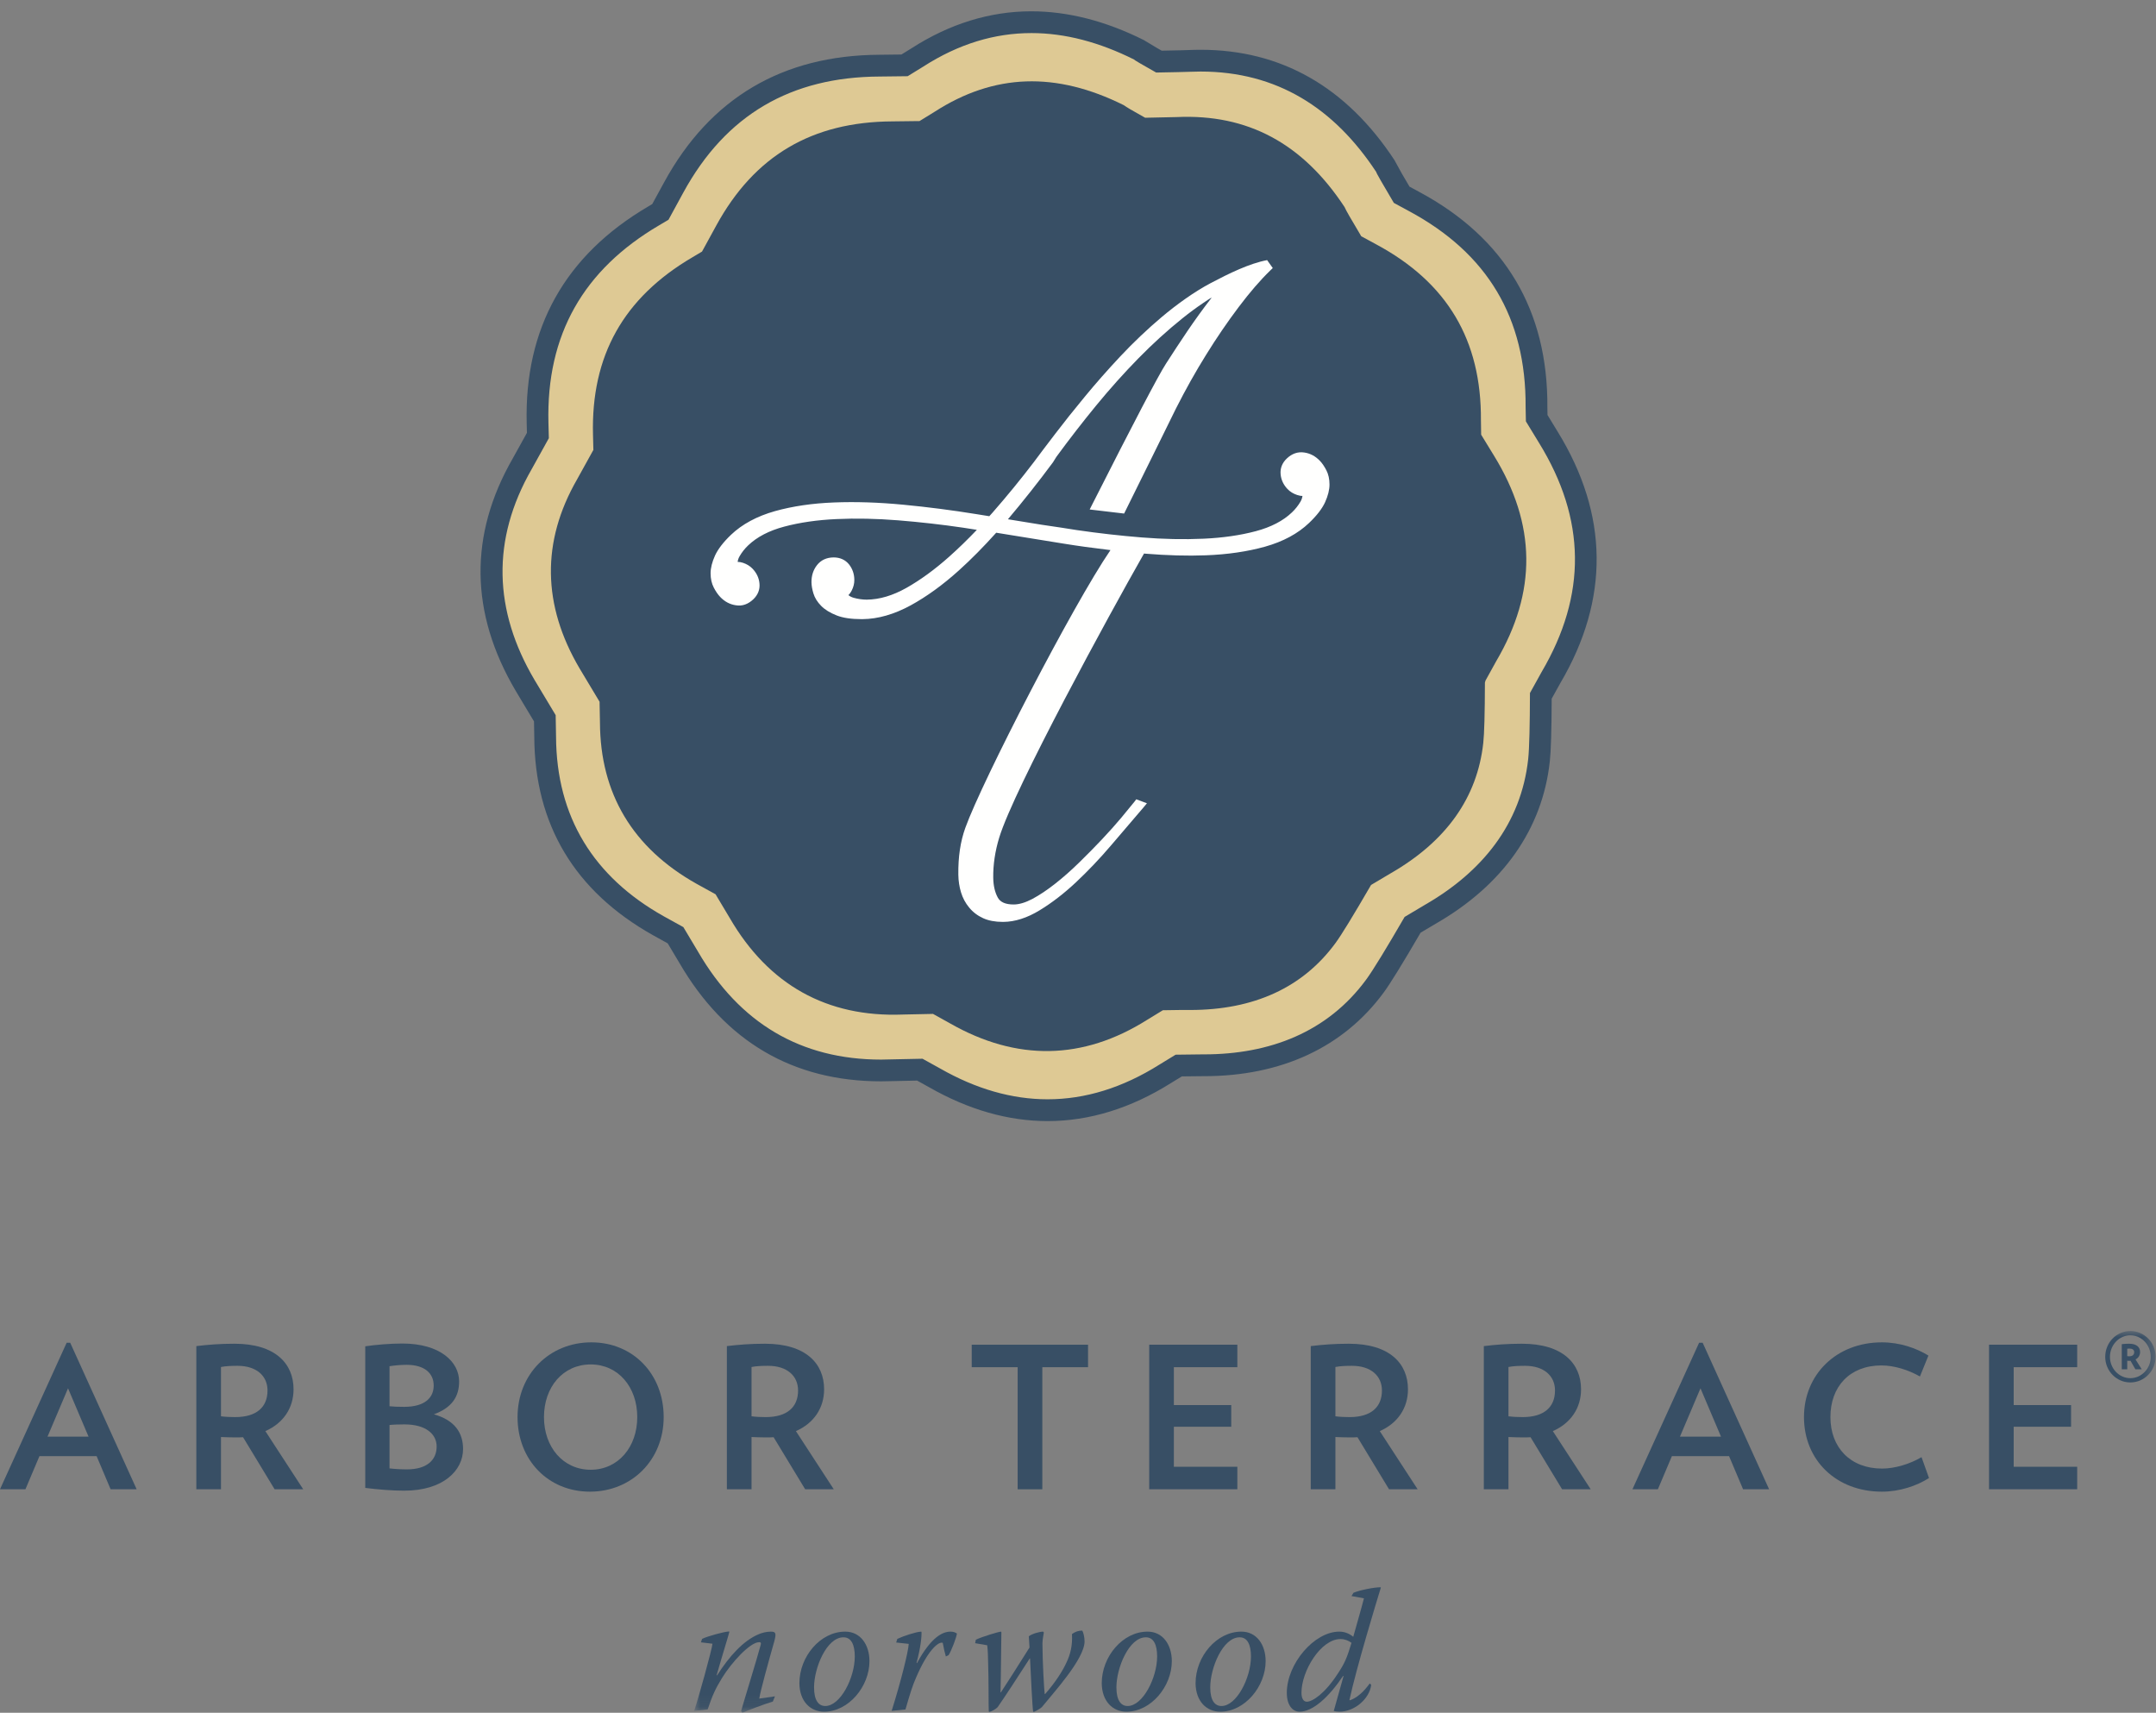
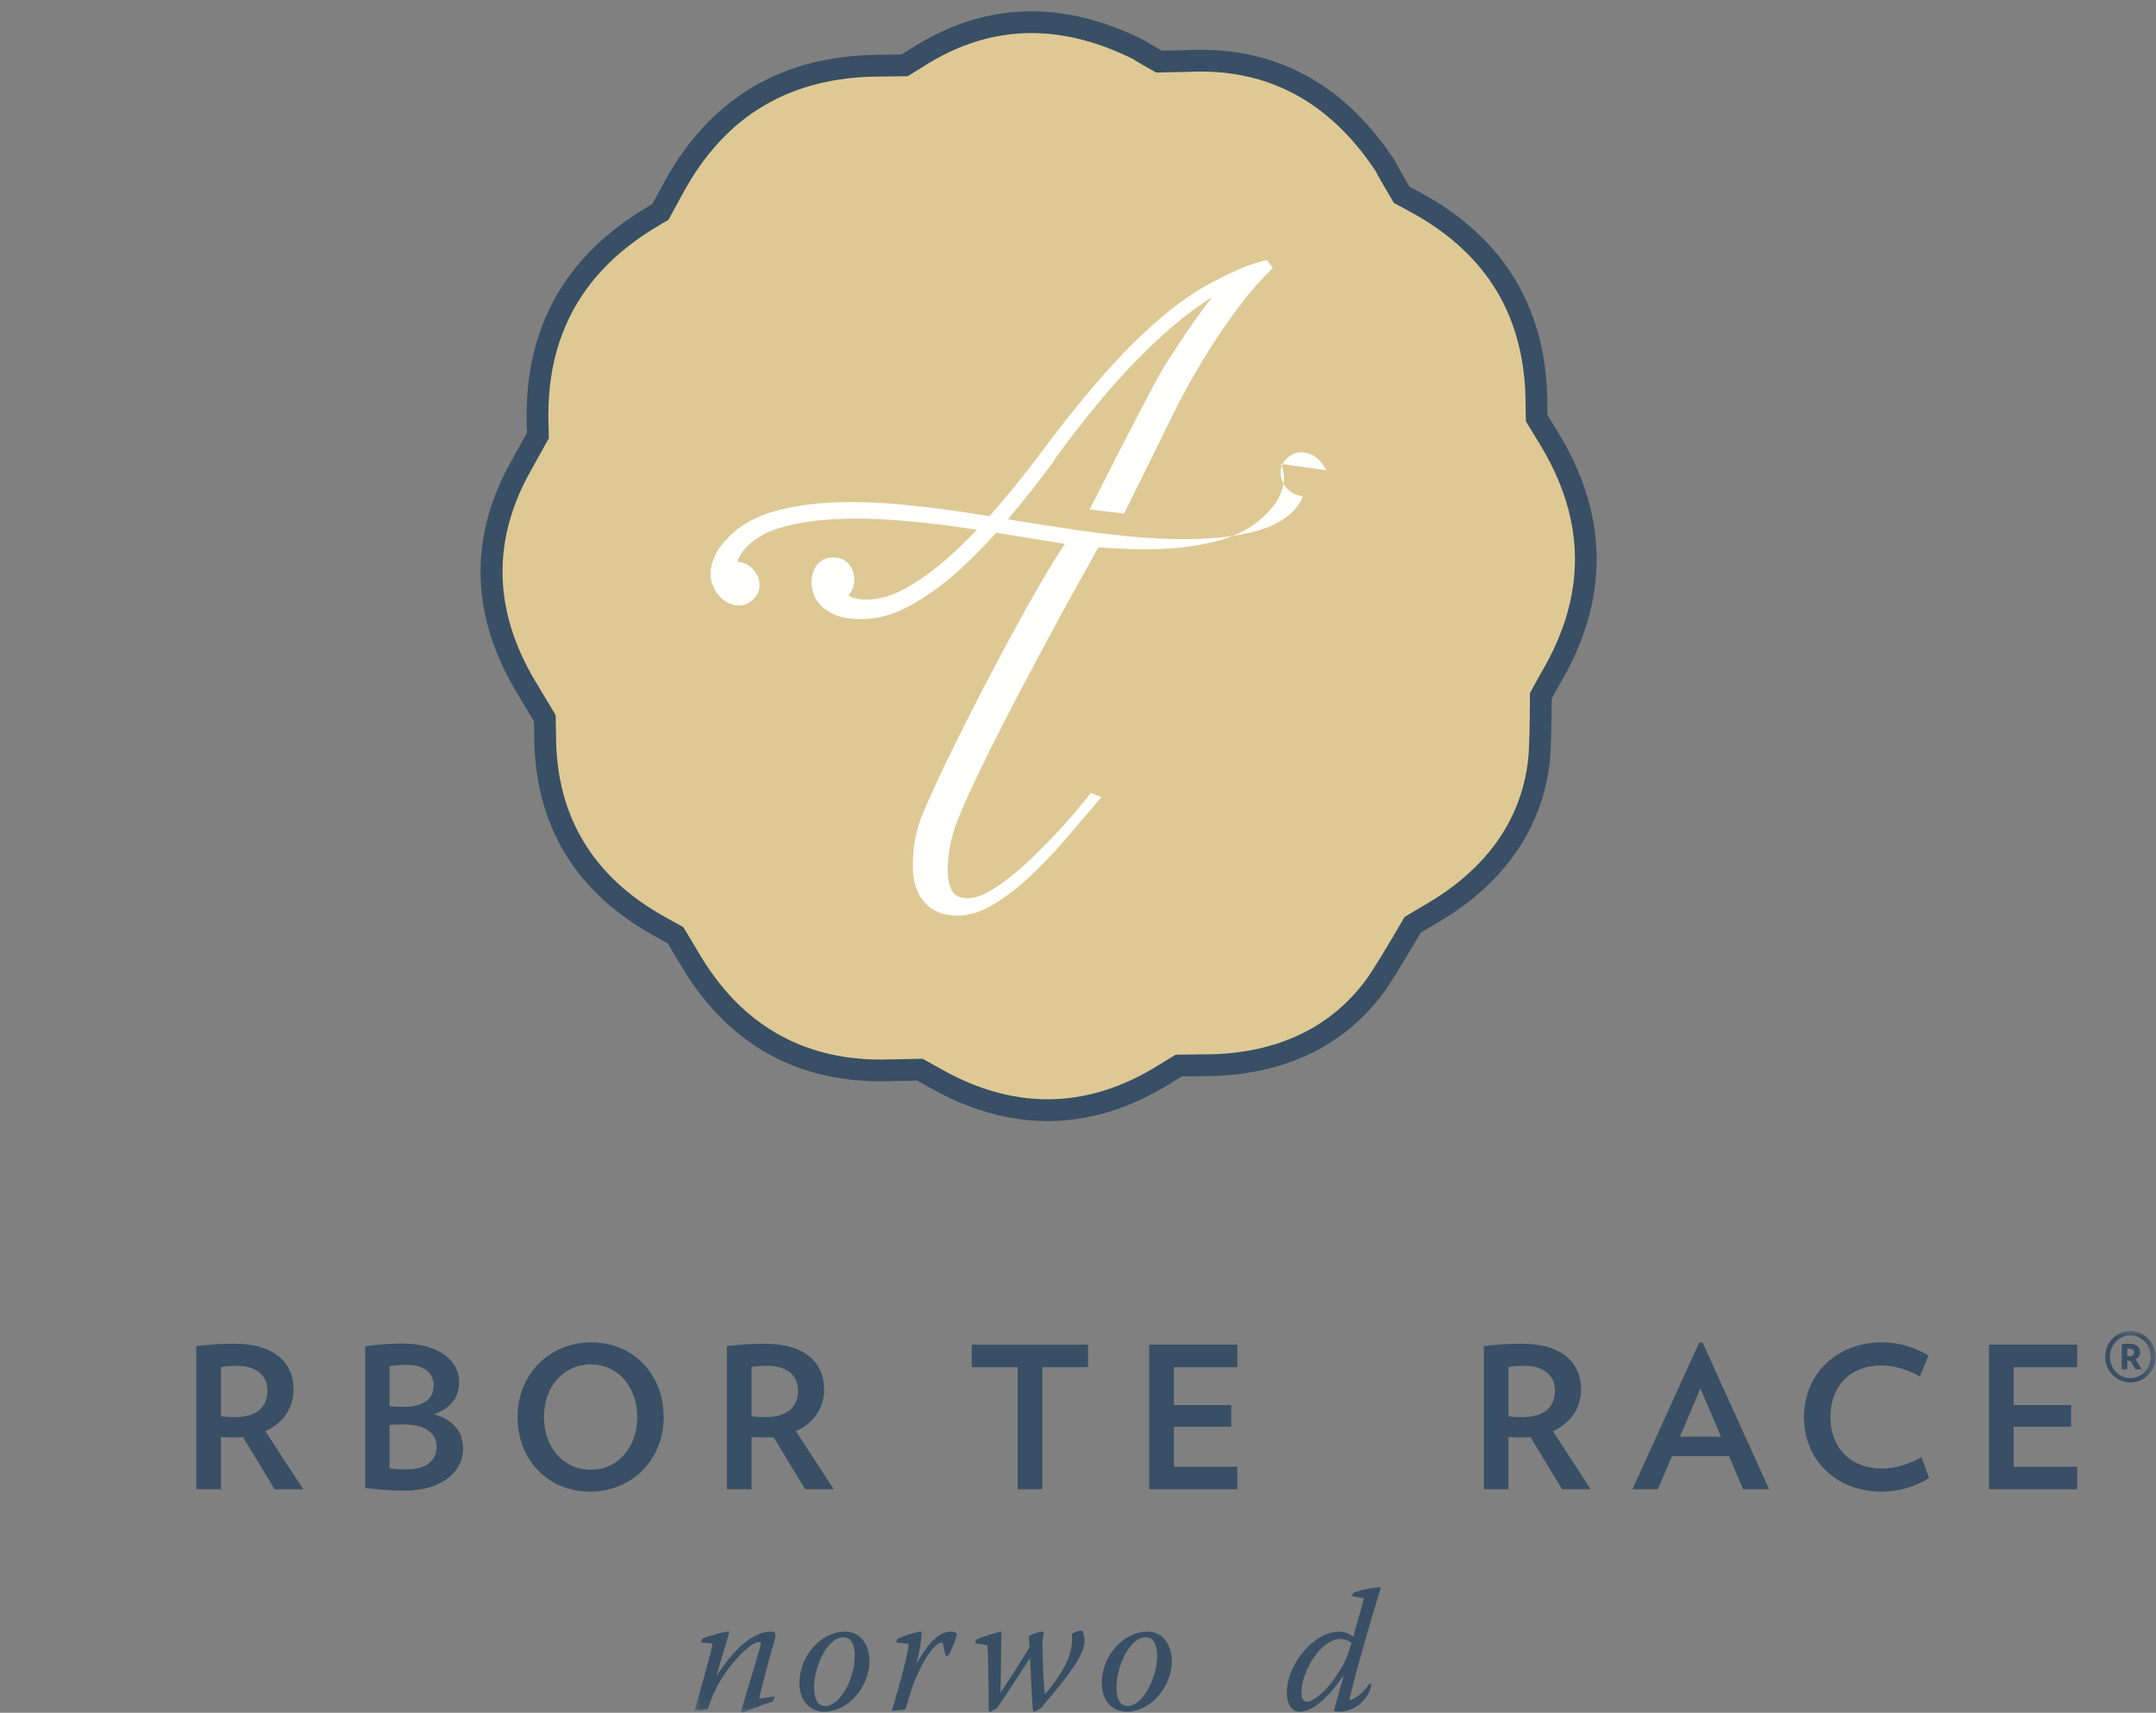
<svg xmlns="http://www.w3.org/2000/svg" height="139" viewBox="0 0 175 139" width="175">
  <rect x="0" y="0" width="175" height="139" fill="#808080" stroke="none" />
  <mask id="a" fill="#fff">
    <path d="m0 0h118.614v30.92h-118.614z" fill="#fff" fill-rule="evenodd" />
  </mask>
  <g fill="none" fill-rule="evenodd">
    <path d="m83.724 1.369c-3.331 0-6.577 1.002-9.647 2.979-.121.078-.396.249-.796.491-.992.012-1.639.02-1.782.022-7.777.039-13.591 3.481-17.28 10.233l-.965 1.764c-.168.101-.282.168-.327.196-6.673 3.916-9.955 9.778-9.759 17.426l.019.757c-.59 1.073-1 1.814-1.137 2.053-3.534 6.148-3.453 12.432.24 18.683.166.281.703 1.177 1.467 2.446.013.613.019 1.041.02 1.22.031 7.052 3.236 12.419 9.532 15.955.177.099.594.332 1.191.66.5.832.837 1.398.941 1.576 3.67 6.309 9.124 9.506 16.21 9.506.28 0 .565-.004.851-.01.227-.011.965-.025 2.039-.047.506.28.852.471.981.547 3.149 1.793 6.348 2.705 9.505 2.705 3.357 0 6.691-1.029 9.916-3.052.121-.08.428-.266.869-.538.85-.009 1.432-.019 1.631-.019h.144c6.213 0 11.205-2.318 14.438-6.705.537-.731 1.514-2.313 2.975-4.822.648-.387 1.076-.643 1.207-.715 5.408-3.104 8.582-7.615 9.173-13.038.092-.837.143-2.491.153-5.049.386-.7.631-1.145.695-1.249 3.961-6.736 3.889-13.536-.221-20.211-.074-.122-.363-.597-.812-1.33-.006-.339-.008-.562-.008-.635.045-7.774-3.412-13.586-10.277-17.279-.092-.049-.373-.2-.803-.433-.26-.441-.455-.778-.607-1.038l-.602-1.096c-3.869-5.881-9.111-8.863-15.58-8.863-.328 0-.664.008-1 .024-.156.008-.654.021-2.121.048-.139-.078-.262-.147-.369-.209l-1.074-.646c-3.065-1.53-6.102-2.307-9.03-2.307" fill="#dec994" />
    <path d="m83.717.917c-3.365 0-6.642 1.013-9.743 3.009-.123.079-.4.251-.805.497-1.002.012-1.654.02-1.801.022-7.855.04-13.728 3.516-17.453 10.335l-.975 1.783c-.169.104-.285.17-.33.197-6.741 3.956-10.056 9.879-9.858 17.604l.019.764c-.594 1.083-1.01 1.833-1.149 2.073-3.568 6.21-3.488 12.557.242 18.874.168.285.711 1.187 1.481 2.471.013.619.021 1.05.022 1.232.03 7.123 3.269 12.545 9.628 16.115.179.101.6.334 1.203.666.506.84.846 1.412.95 1.591 3.709 6.375 9.216 9.606 16.374 9.606.286 0 .573-.004.861-.016.229-.007.975-.023 2.059-.045.512.286.86.477.992.551 3.18 1.815 6.41 2.737 9.6 2.737 3.391 0 6.761-1.042 10.014-3.088.125-.077.432-.268.881-.539.86-.012 1.446-.018 1.647-.018h.146c6.276 0 11.319-2.344 14.582-6.777.545-.741 1.529-2.334 3.004-4.868.656-.392 1.088-.65 1.219-.724 5.465-3.134 8.67-7.689 9.269-13.168.094-.847.143-2.515.153-5.101.39-.707.638-1.157.701-1.262 4.004-6.805 3.93-13.673-.221-20.415-.076-.122-.369-.604-.82-1.343-.006-.343-.01-.568-.01-.642.047-7.854-3.445-13.724-10.381-17.453-.092-.05-.375-.203-.81-.438-.262-.446-.463-.787-.614-1.048l-.609-1.107c-3.908-5.941-9.201-8.953-15.734-8.953-.334 0-.672.008-1.016.023-.156.009-.66.023-2.14.05-.139-.079-.264-.149-.372-.212l-1.086-.651c-3.095-1.548-6.164-2.332-9.12-2.332zm0 1.767c2.757 0 5.538.751 8.331 2.145-.003.032.68.429 1.797 1.058 1.407-.026 2.387-.046 2.674-.06.315-.013.623-.021.932-.021 6.203 0 10.845 2.969 14.259 8.156-.025.032.536.998 1.426 2.503.684.372 1.125.612 1.246.676 6.358 3.418 9.494 8.662 9.45 15.885 0 .107.007.525.023 1.168.592.971.98 1.609 1.07 1.754 3.809 6.185 3.889 12.33.201 18.596-.072.125-.414.74-.941 1.699-.008 2.5-.047 4.469-.144 5.365-.575 5.254-3.741 9.16-8.393 11.83-.158.088-.746.441-1.637.975-1.404 2.417-2.551 4.318-3.131 5.101-3.129 4.248-7.808 6.054-13.158 6.054-.041 0-.078 0-.117 0-.008 0-.019 0-.029 0-.24 0-1.018.012-2.151.026-.685.418-1.156.703-1.318.806-2.994 1.883-6.025 2.813-9.073 2.813-2.899 0-5.815-.838-8.725-2.5-.167-.096-.677-.379-1.427-.791-1.358.023-2.297.041-2.563.053-.267.008-.533.017-.797.017-6.541 0-11.501-2.98-14.847-8.732-.121-.207-.563-.945-1.207-2.02-.818-.449-1.393-.767-1.607-.888-5.657-3.176-8.7-8.029-8.727-14.582-.002-.228-.013-.846-.03-1.732-.896-1.49-1.535-2.548-1.719-2.864-3.318-5.617-3.515-11.377-.232-17.093.157-.274.668-1.196 1.397-2.519-.018-.665-.029-1.109-.033-1.244-.182-7.158 2.843-12.43 8.985-16.034.083-.047.351-.206.759-.449.66-1.213 1.105-2.027 1.205-2.209 3.453-6.323 8.748-9.379 15.913-9.415.166-.001 1.016-.011 2.296-.027.647-.394 1.089-.665 1.256-.773 2.892-1.861 5.823-2.727 8.786-2.727z" fill="#384f65" />
-     <path d="m73.279 82.336c-6.162.234-10.892-2.41-14.039-7.821-.111-.191-.517-.871-1.111-1.859l-.047-.08-.084-.045c-.746-.41-1.273-.703-1.473-.813-5.168-2.904-7.803-7.305-7.827-13.078-.001-.207-.012-.779-.03-1.596l-.001-.093-.048-.079c-.819-1.363-1.405-2.334-1.574-2.623-3.032-5.139-3.105-10.297-.211-15.332.145-.252.613-1.1 1.283-2.318l.047-.08-.031-1.237c-.164-6.405 2.474-11.119 8.07-14.402.074-.041.32-.189.697-.414l.082-.049 1.153-2.107c3.092-5.66 7.767-8.425 14.297-8.458.152 0 .932-.011 2.107-.026h.094l.083-.049c.596-.365 1.006-.615 1.157-.713 4.817-3.101 9.834-3.273 15.345-.527.211.162.674.422 1.653.974l.082.045.095-.002c1.295-.021 2.2-.042 2.463-.053 5.748-.263 10.215 2.121 13.625 7.303.131.304.489.909 1.305 2.285l.049.084 1.228.666c5.75 3.092 8.528 7.759 8.487 14.262-.002.099.005.488.017 1.082l.002.095 1.035 1.692c3.444 5.594 3.504 11.055.182 16.698-.07.118-.383.685-.867 1.569l-.045.166c-.006 2.502-.051 4.147-.133 4.887-.482 4.44-3.016 8.003-7.525 10.589-.141.082-.688.406-1.508.896l-.076.047-.047.078c-1.416 2.439-2.373 4.004-2.85 4.649-2.644 3.596-6.611 5.418-11.789 5.418h-.105c-.192-.01-.916.002-2.01.019h-.094l-.082.049c-.633.385-1.064.651-1.215.742-5.193 3.268-10.567 3.362-15.971.282-.153-.086-.625-.35-1.312-.729l-.083-.047-.092.004c-1.251.024-2.114.041-2.358.049" fill="#384f65" />
-     <path d="m107.656 38.159c-.16-.31-.334-.565-.52-.76-.369-.385-.801-.612-1.283-.677-.518-.075-.992.095-1.406.49-.375.355-.547.798-.5 1.279.041.45.23.854.562 1.201.209.217.471.377.78.479.146.048.322.085.431.074-.019.156-.07.308-.154.455-.19.324-.422.621-.699.883-.713.684-1.7 1.197-2.93 1.524-1.258.336-2.687.542-4.248.612-1.58.073-3.275.037-5.012-.102-1.744-.14-3.517-.341-5.269-.597-.729-.117-1.639-.258-2.861-.435l-2.734-.444c1.244-1.472 2.47-3.021 3.657-4.623l.276-.443c1.041-1.421 2.129-2.824 3.232-4.169 1.108-1.349 2.256-2.632 3.414-3.813 1.16-1.184 2.367-2.284 3.592-3.265.549-.441 1.107-.853 1.67-1.233 0 0 .771-.534.68-.417-1.426 1.831-2.569 3.599-3.692 5.336-.619.954-2.633 4.801-5.99 11.432l-.203.402 2.795.33 2.281-4.612c.961-1.954 1.789-3.644 1.926-3.91.773-1.528 1.597-2.999 2.451-4.369.848-1.368 1.736-2.669 2.639-3.866.896-1.19 1.763-2.194 2.574-2.98l.195-.187-.459-.643c-1.437.268-3.105 1.088-4.562 1.855-1.348.71-2.797 1.757-3.983 2.756-1.17.988-2.302 2.061-3.365 3.193-1.064 1.136-2.039 2.244-2.898 3.291-.901 1.091-1.702 2.095-2.379 2.985-.701.917-1.285 1.685-1.746 2.309-1.042 1.369-2.172 2.751-3.359 4.108-.086.098-.171.191-.258.286l-1.047-.169c-1.989-.322-3.988-.58-5.944-.765-1.987-.19-3.872-.251-5.598-.182-1.758.066-3.375.303-4.806.703-1.462.412-2.663 1.057-3.57 1.921-.624.598-1.059 1.163-1.298 1.683-.239.529-.36 1.013-.36 1.441 0 .441.088.832.258 1.161.16.308.335.563.522.759.365.383.798.611 1.273.676.521.089 1.002-.091 1.418-.489.373-.357.545-.8.496-1.278-.039-.448-.229-.852-.562-1.201-.206-.216-.469-.377-.778-.479-.146-.048-.291-.073-.429-.073h-.002c.019-.16.071-.31.156-.457.184-.32.418-.619.697-.883.719-.687 1.703-1.199 2.928-1.523 1.261-.337 2.692-.543 4.252-.613 1.568-.073 3.256-.038 5.009.103 1.776.144 3.549.344 5.271.598.322.051.691.108 1.103.172-.749.787-1.504 1.519-2.247 2.181-1.165 1.037-2.332 1.888-3.47 2.53-1.106.622-2.17.943-3.218.955-.353 0-.72-.053-1.059-.149-.168-.047-.309-.117-.431-.217.1-.097.185-.214.255-.351.153-.291.229-.592.224-.891-.004-.476-.149-.898-.431-1.254-.299-.369-.725-.565-1.252-.565-.574.006-1.028.218-1.35.63-.3.385-.449.847-.445 1.385.004.271.056.576.157.905.108.36.321.7.626 1.009.299.307.725.57 1.265.781.509.199 1.182.299 1.999.299h.105c1.248-.012 2.561-.389 3.896-1.116 1.299-.71 2.624-1.669 3.932-2.851.98-.883 1.992-1.907 3.015-3.046l5.476.886c1.124.183 2.305.346 3.692.511l.107.012c-3.06 4.477-10.415 18.742-11.782 22.541-.4 1.113-.586 2.356-.568 3.801.008.504.08.984.216 1.428.137.459.362.879.664 1.242.305.371.688.662 1.139.865.433.197.966.298 1.584.298h.052c.944-.007 1.937-.325 2.948-.944.988-.6 1.978-1.364 2.943-2.268.97-.91 1.929-1.918 2.851-2.998l2.639-3.088.273-.328-.867-.324-.129.174c-.262.33-.619.765-1.095 1.334-.436.521-.963 1.111-1.567 1.753-.578.612-1.199 1.245-1.846 1.874-.644.63-1.298 1.209-1.945 1.716-.639.504-1.263.922-1.853 1.237-.562.295-1.058.445-1.508.449-.663 0-1.087-.182-1.293-.557-.238-.431-.364-.976-.372-1.621-.014-1.056.15-2.15.485-3.25 1.212-3.969 9.047-18.303 11.607-22.796l.149-.259.103.012c1.791.145 3.42.191 4.915.133 1.759-.066 3.376-.303 4.808-.703 1.461-.41 2.66-1.056 3.566-1.92.625-.596 1.063-1.162 1.301-1.681.238-.527.36-1.012.36-1.442 0-.441-.086-.831-.258-1.162" fill="#fffffe" />
+     <path d="m107.656 38.159c-.16-.31-.334-.565-.52-.76-.369-.385-.801-.612-1.283-.677-.518-.075-.992.095-1.406.49-.375.355-.547.798-.5 1.279.041.45.23.854.562 1.201.209.217.471.377.78.479.146.048.322.085.431.074-.019.156-.07.308-.154.455-.19.324-.422.621-.699.883-.713.684-1.7 1.197-2.93 1.524-1.258.336-2.687.542-4.248.612-1.58.073-3.275.037-5.012-.102-1.744-.14-3.517-.341-5.269-.597-.729-.117-1.639-.258-2.861-.435l-2.734-.444c1.244-1.472 2.47-3.021 3.657-4.623l.276-.443c1.041-1.421 2.129-2.824 3.232-4.169 1.108-1.349 2.256-2.632 3.414-3.813 1.16-1.184 2.367-2.284 3.592-3.265.549-.441 1.107-.853 1.67-1.233 0 0 .771-.534.68-.417-1.426 1.831-2.569 3.599-3.692 5.336-.619.954-2.633 4.801-5.99 11.432l-.203.402 2.795.33 2.281-4.612c.961-1.954 1.789-3.644 1.926-3.91.773-1.528 1.597-2.999 2.451-4.369.848-1.368 1.736-2.669 2.639-3.866.896-1.19 1.763-2.194 2.574-2.98l.195-.187-.459-.643c-1.437.268-3.105 1.088-4.562 1.855-1.348.71-2.797 1.757-3.983 2.756-1.17.988-2.302 2.061-3.365 3.193-1.064 1.136-2.039 2.244-2.898 3.291-.901 1.091-1.702 2.095-2.379 2.985-.701.917-1.285 1.685-1.746 2.309-1.042 1.369-2.172 2.751-3.359 4.108-.086.098-.171.191-.258.286l-1.047-.169c-1.989-.322-3.988-.58-5.944-.765-1.987-.19-3.872-.251-5.598-.182-1.758.066-3.375.303-4.806.703-1.462.412-2.663 1.057-3.57 1.921-.624.598-1.059 1.163-1.298 1.683-.239.529-.36 1.013-.36 1.441 0 .441.088.832.258 1.161.16.308.335.563.522.759.365.383.798.611 1.273.676.521.089 1.002-.091 1.418-.489.373-.357.545-.8.496-1.278-.039-.448-.229-.852-.562-1.201-.206-.216-.469-.377-.778-.479-.146-.048-.291-.073-.429-.073h-.002c.019-.16.071-.31.156-.457.184-.32.418-.619.697-.883.719-.687 1.703-1.199 2.928-1.523 1.261-.337 2.692-.543 4.252-.613 1.568-.073 3.256-.038 5.009.103 1.776.144 3.549.344 5.271.598.322.051.691.108 1.103.172-.749.787-1.504 1.519-2.247 2.181-1.165 1.037-2.332 1.888-3.47 2.53-1.106.622-2.17.943-3.218.955-.353 0-.72-.053-1.059-.149-.168-.047-.309-.117-.431-.217.1-.097.185-.214.255-.351.153-.291.229-.592.224-.891-.004-.476-.149-.898-.431-1.254-.299-.369-.725-.565-1.252-.565-.574.006-1.028.218-1.35.63-.3.385-.449.847-.445 1.385.004.271.056.576.157.905.108.36.321.7.626 1.009.299.307.725.57 1.265.781.509.199 1.182.299 1.999.299h.105c1.248-.012 2.561-.389 3.896-1.116 1.299-.71 2.624-1.669 3.932-2.851.98-.883 1.992-1.907 3.015-3.046l5.476.886l.107.012c-3.06 4.477-10.415 18.742-11.782 22.541-.4 1.113-.586 2.356-.568 3.801.008.504.08.984.216 1.428.137.459.362.879.664 1.242.305.371.688.662 1.139.865.433.197.966.298 1.584.298h.052c.944-.007 1.937-.325 2.948-.944.988-.6 1.978-1.364 2.943-2.268.97-.91 1.929-1.918 2.851-2.998l2.639-3.088.273-.328-.867-.324-.129.174c-.262.33-.619.765-1.095 1.334-.436.521-.963 1.111-1.567 1.753-.578.612-1.199 1.245-1.846 1.874-.644.63-1.298 1.209-1.945 1.716-.639.504-1.263.922-1.853 1.237-.562.295-1.058.445-1.508.449-.663 0-1.087-.182-1.293-.557-.238-.431-.364-.976-.372-1.621-.014-1.056.15-2.15.485-3.25 1.212-3.969 9.047-18.303 11.607-22.796l.149-.259.103.012c1.791.145 3.42.191 4.915.133 1.759-.066 3.376-.303 4.808-.703 1.461-.41 2.66-1.056 3.566-1.92.625-.596 1.063-1.162 1.301-1.681.238-.527.36-1.012.36-1.442 0-.441-.086-.831-.258-1.162" fill="#fffffe" />
    <g fill="#384f65">
-       <path d="m5.522 112.669-1.665 3.921h3.33zm3.457 8.195-1.136-2.688h-4.642l-1.137 2.688h-2.064l5.41-11.892h.288l5.394 11.892z" />
      <path d="m19.282 110.844c-.481 0-.945.016-1.345.096v4.001c.368.049.768.065 1.152.065 1.745 0 2.625-.817 2.625-2.16 0-1.186-.896-2.002-2.432-2.002zm3.009 10.02-2.562-4.225c-.208.015-.399.015-.623.015-.385 0-.785-.015-1.169-.031v4.241h-2.001v-11.62c.929-.113 1.905-.193 3.089-.193 3.33 0 4.802 1.617 4.802 3.698 0 1.521-.832 2.753-2.288 3.394l3.073 4.721z" />
      <path d="m32.833 115.598c-.416 0-.944.016-1.216.048v3.522c.4.048.881.08 1.425.08 1.6 0 2.4-.753 2.4-1.857 0-1.008-.88-1.793-2.609-1.793zm.177-4.834c-.497 0-.993.049-1.393.112v3.249c.288.033.688.049 1.184.049 1.697 0 2.402-.752 2.402-1.729 0-.976-.721-1.681-2.193-1.681zm-.193 10.213c-.992 0-2.16-.096-3.169-.225v-11.492c.865-.129 2.049-.225 3.009-.225 3.09 0 4.61 1.505 4.61 3.074 0 1.233-.576 2.129-2.049 2.672 1.713.481 2.369 1.522 2.369 2.819 0 1.744-1.616 3.377-4.77 3.377z" />
      <path d="m47.947 110.732c-2.241 0-3.793 1.825-3.793 4.274 0 2.433 1.552 4.273 3.793 4.273 2.225 0 3.778-1.84 3.778-4.273 0-2.449-1.553-4.274-3.778-4.274zm-.064 10.325c-3.393 0-5.874-2.577-5.874-6.051 0-3.489 2.593-6.067 5.986-6.067 3.394 0 5.875 2.578 5.875 6.067 0 3.474-2.594 6.051-5.987 6.051z" />
      <path d="m62.346 110.844c-.48 0-.945.016-1.345.096v4.001c.369.049.769.065 1.153.065 1.744 0 2.625-.817 2.625-2.16 0-1.186-.896-2.002-2.433-2.002zm3.009 10.02-2.561-4.225c-.208.015-.4.015-.624.015-.384 0-.784-.015-1.169-.031v4.241h-2.001v-11.62c.929-.113 1.905-.193 3.09-.193 3.33 0 4.802 1.617 4.802 3.698 0 1.521-.832 2.753-2.289 3.394l3.073 4.721z" />
      <path d="m84.603 110.956v9.908h-2.001v-9.908h-3.729v-1.825h9.443v1.825z" />
      <path d="m93.28 120.864v-11.733h7.155v1.825h-5.154v3.073h4.658v1.761h-4.658v3.249h5.154v1.825z" />
-       <path d="m109.738 110.844c-.481 0-.946.016-1.345.096v4.001c.368.049.769.065 1.152.065 1.746 0 2.625-.817 2.625-2.16 0-1.186-.895-2.002-2.432-2.002zm3.009 10.02-2.562-4.225c-.207.015-.399.015-.623.015-.385 0-.785-.015-1.169-.031v4.241h-2.001v-11.62c.929-.113 1.904-.193 3.09-.193 3.329 0 4.801 1.617 4.801 3.698 0 1.521-.832 2.753-2.288 3.394l3.073 4.721z" />
      <path d="m123.786 110.844c-.481 0-.945.016-1.345.096v4.001c.368.049.767.065 1.152.065 1.744 0 2.625-.817 2.625-2.16 0-1.186-.896-2.002-2.432-2.002zm3.008 10.02-2.56-4.225c-.209.015-.401.015-.625.015-.384 0-.783-.015-1.168-.031v4.241h-2.001v-11.62c.929-.113 1.905-.193 3.089-.193 3.33 0 4.803 1.617 4.803 3.698 0 1.521-.832 2.753-2.29 3.394l3.074 4.721z" />
      <path d="m138.026 112.669-1.665 3.921h3.33zm3.458 8.195-1.137-2.688h-4.642l-1.137 2.688h-2.065l5.411-11.892h.289l5.393 11.892z" />
      <path d="m152.751 121.057c-3.714 0-6.324-2.562-6.324-6.051 0-3.473 2.642-6.067 6.324-6.067 1.456 0 2.785.465 3.777 1.073l-.689 1.697c-.927-.529-2.08-.896-3.121-.896-2.577 0-4.145 1.712-4.145 4.193 0 2.465 1.616 4.178 4.193 4.178 1.04 0 2.257-.369 3.202-.928l.608 1.695c-.977.625-2.369 1.106-3.825 1.106" />
      <g transform="translate(56.346 108.02)">
        <path d="m105.102 12.844v-11.733h7.155v1.825h-5.154v3.073h4.658v1.761h-4.658v3.249h5.154v1.825z" mask="url(#a)" />
        <path d="m116.32 2.039c.072.011.12.011.168.011.251 0 .396-.12.396-.336 0-.179-.133-.287-.372-.287-.072 0-.132 0-.192.012zm-.444-.972c.168-.023.384-.036.6-.036.611 0 .887.288.887.672 0 .252-.131.492-.372.599l.504.804h-.515l-.396-.695c-.049.011-.084.011-.108.011-.036 0-.084 0-.156-.011v.695h-.444zm2.351 1.031c0-.959-.732-1.751-1.656-1.751-.911 0-1.655.792-1.655 1.751 0 .948.744 1.728 1.655 1.728.924 0 1.656-.792 1.656-1.728zm-3.695 0c0-1.163.913-2.098 2.039-2.098 1.14 0 2.051.935 2.051 2.098 0 1.128-.911 2.075-2.051 2.075-1.126 0-2.039-.935-2.039-2.075z" mask="url(#a)" />
        <path d="m0 30.826c.308-.897 1.457-5.015 1.484-5.449l-.938-.113.098-.28c.42-.21 1.793-.588 2.185-.602l.028.028c-.084.35-.532 1.765-1.037 3.53h.042c.967-1.513 2.102-2.802 3.376-3.334.253-.112.631-.21.981-.21.406 0 .462.126.28.799-.518 1.82-1.106 3.964-1.219 4.636l1.275-.182-.168.42c-.743.225-2.087.742-2.479.911l-.098-.141c.084-.335 1.344-4.426 1.583-5.35.055-.168.013-.238-.113-.238-.742 0-2.241 1.638-3.025 2.913-.519.854-.756 1.344-1.163 2.549z" mask="url(#a)" />
      </g>
      <path d="m68.457 132.878c-1.359 0-2.381 2.479-2.381 4.062 0 1.093.392 1.513.911 1.513 1.232 0 2.395-2.297 2.395-4.02 0-.939-.28-1.555-.911-1.555zm.155-.462c1.218 0 1.961 1.051 1.961 2.396 0 2.045-1.682 4.103-3.685 4.103-1.106 0-1.989-.84-2.002-2.31 0-2.172 1.708-4.189 3.712-4.189z" />
      <path d="m72.837 133.004c.505-.237 1.527-.574 1.933-.588l.029.028c.013.434-.071 1.261-.407 2.522h.042c1.163-2.144 2.101-2.55 2.718-2.55.238 0 .406.07.518.154-.014.266-.448 1.414-.672 1.751l-.224.112c-.085-.28-.169-.659-.253-1.107-.028-.013-.056-.013-.098-.013-.308 0-1.106.602-2.059 2.815-.294.658-.504 1.345-.868 2.605l-1.121.113c.757-2.409 1.345-4.777 1.387-5.436l-1.022-.111z" />
      <path d="m79.151 133.355.056-.281c.476-.238 1.877-.658 2.045-.658l.029.042c-.029 1.625-.029 3.222-.071 4.889h.029c.49-.742 1.218-1.877 2.325-3.642-.029-.547-.042-.728-.056-.911.266-.21.882-.378 1.162-.378l.056.07c-.028.224-.098.491-.112.869 0 1.484.14 3.824.182 4.118h.042c.869-.994 1.429-1.891 1.738-2.577.293-.617.49-1.345.434-2.284.266-.196.546-.28.813-.28l.027.014c.084.126.183.518.183.869-.015 1.442-2.55 4.187-3.475 5.337-.21.168-.49.321-.644.378l-.056-.029c-.056-.28-.182-2.815-.252-4.314l-.029.015c-1.022 1.582-1.96 3.025-2.604 3.95-.169.168-.505.349-.659.378l-.056-.029c-.028-.392 0-2.563-.056-4.104-.014-.784-.056-1.218-.07-1.274z" />
      <path d="m92.999 132.878c-1.359 0-2.381 2.479-2.381 4.062 0 1.093.392 1.513.911 1.513 1.232 0 2.394-2.297 2.394-4.02 0-.939-.279-1.555-.91-1.555zm.155-.462c1.217 0 1.961 1.051 1.961 2.396 0 2.045-1.682 4.103-3.685 4.103-1.106 0-1.989-.84-2.003-2.31 0-2.172 1.709-4.189 3.712-4.189z" />
-       <path d="m100.616 132.878c-1.36 0-2.382 2.479-2.382 4.062 0 1.093.392 1.513.91 1.513 1.233 0 2.395-2.297 2.395-4.02 0-.939-.28-1.555-.91-1.555zm.153-.462c1.219 0 1.961 1.051 1.961 2.396 0 2.045-1.681 4.103-3.684 4.103-1.106 0-1.989-.84-2.003-2.31 0-2.172 1.709-4.189 3.712-4.189z" />
      <path d="m108.805 133.019c-1.597 0-3.166 2.59-3.166 4.356 0 .49.183.729.435.729.448 0 1.457-.645 2.507-2.27.56-.841.743-1.261 1.12-2.508-.238-.181-.56-.307-.882-.307zm1.051-3.754c.532-.225 1.694-.449 2.199-.449l.028.028c-.337 1.079-2.017 6.626-2.549 9.119l.028.028c.896-.308 1.456-1.176 1.625-1.373l.111.126c-.139 1.121-1.345 2.171-2.577 2.171-.182 0-.336-.027-.462-.056.182-.671.574-2.044.798-2.843h-.042c-1.148 1.709-2.451 2.899-3.529 2.899-.561 0-1.037-.517-1.037-1.526 0-2.367 2.227-4.973 4.258-4.973.449 0 .827.168 1.135.42.321-1.148.686-2.396.868-3.123l-1.009-.183z" />
    </g>
  </g>
</svg>